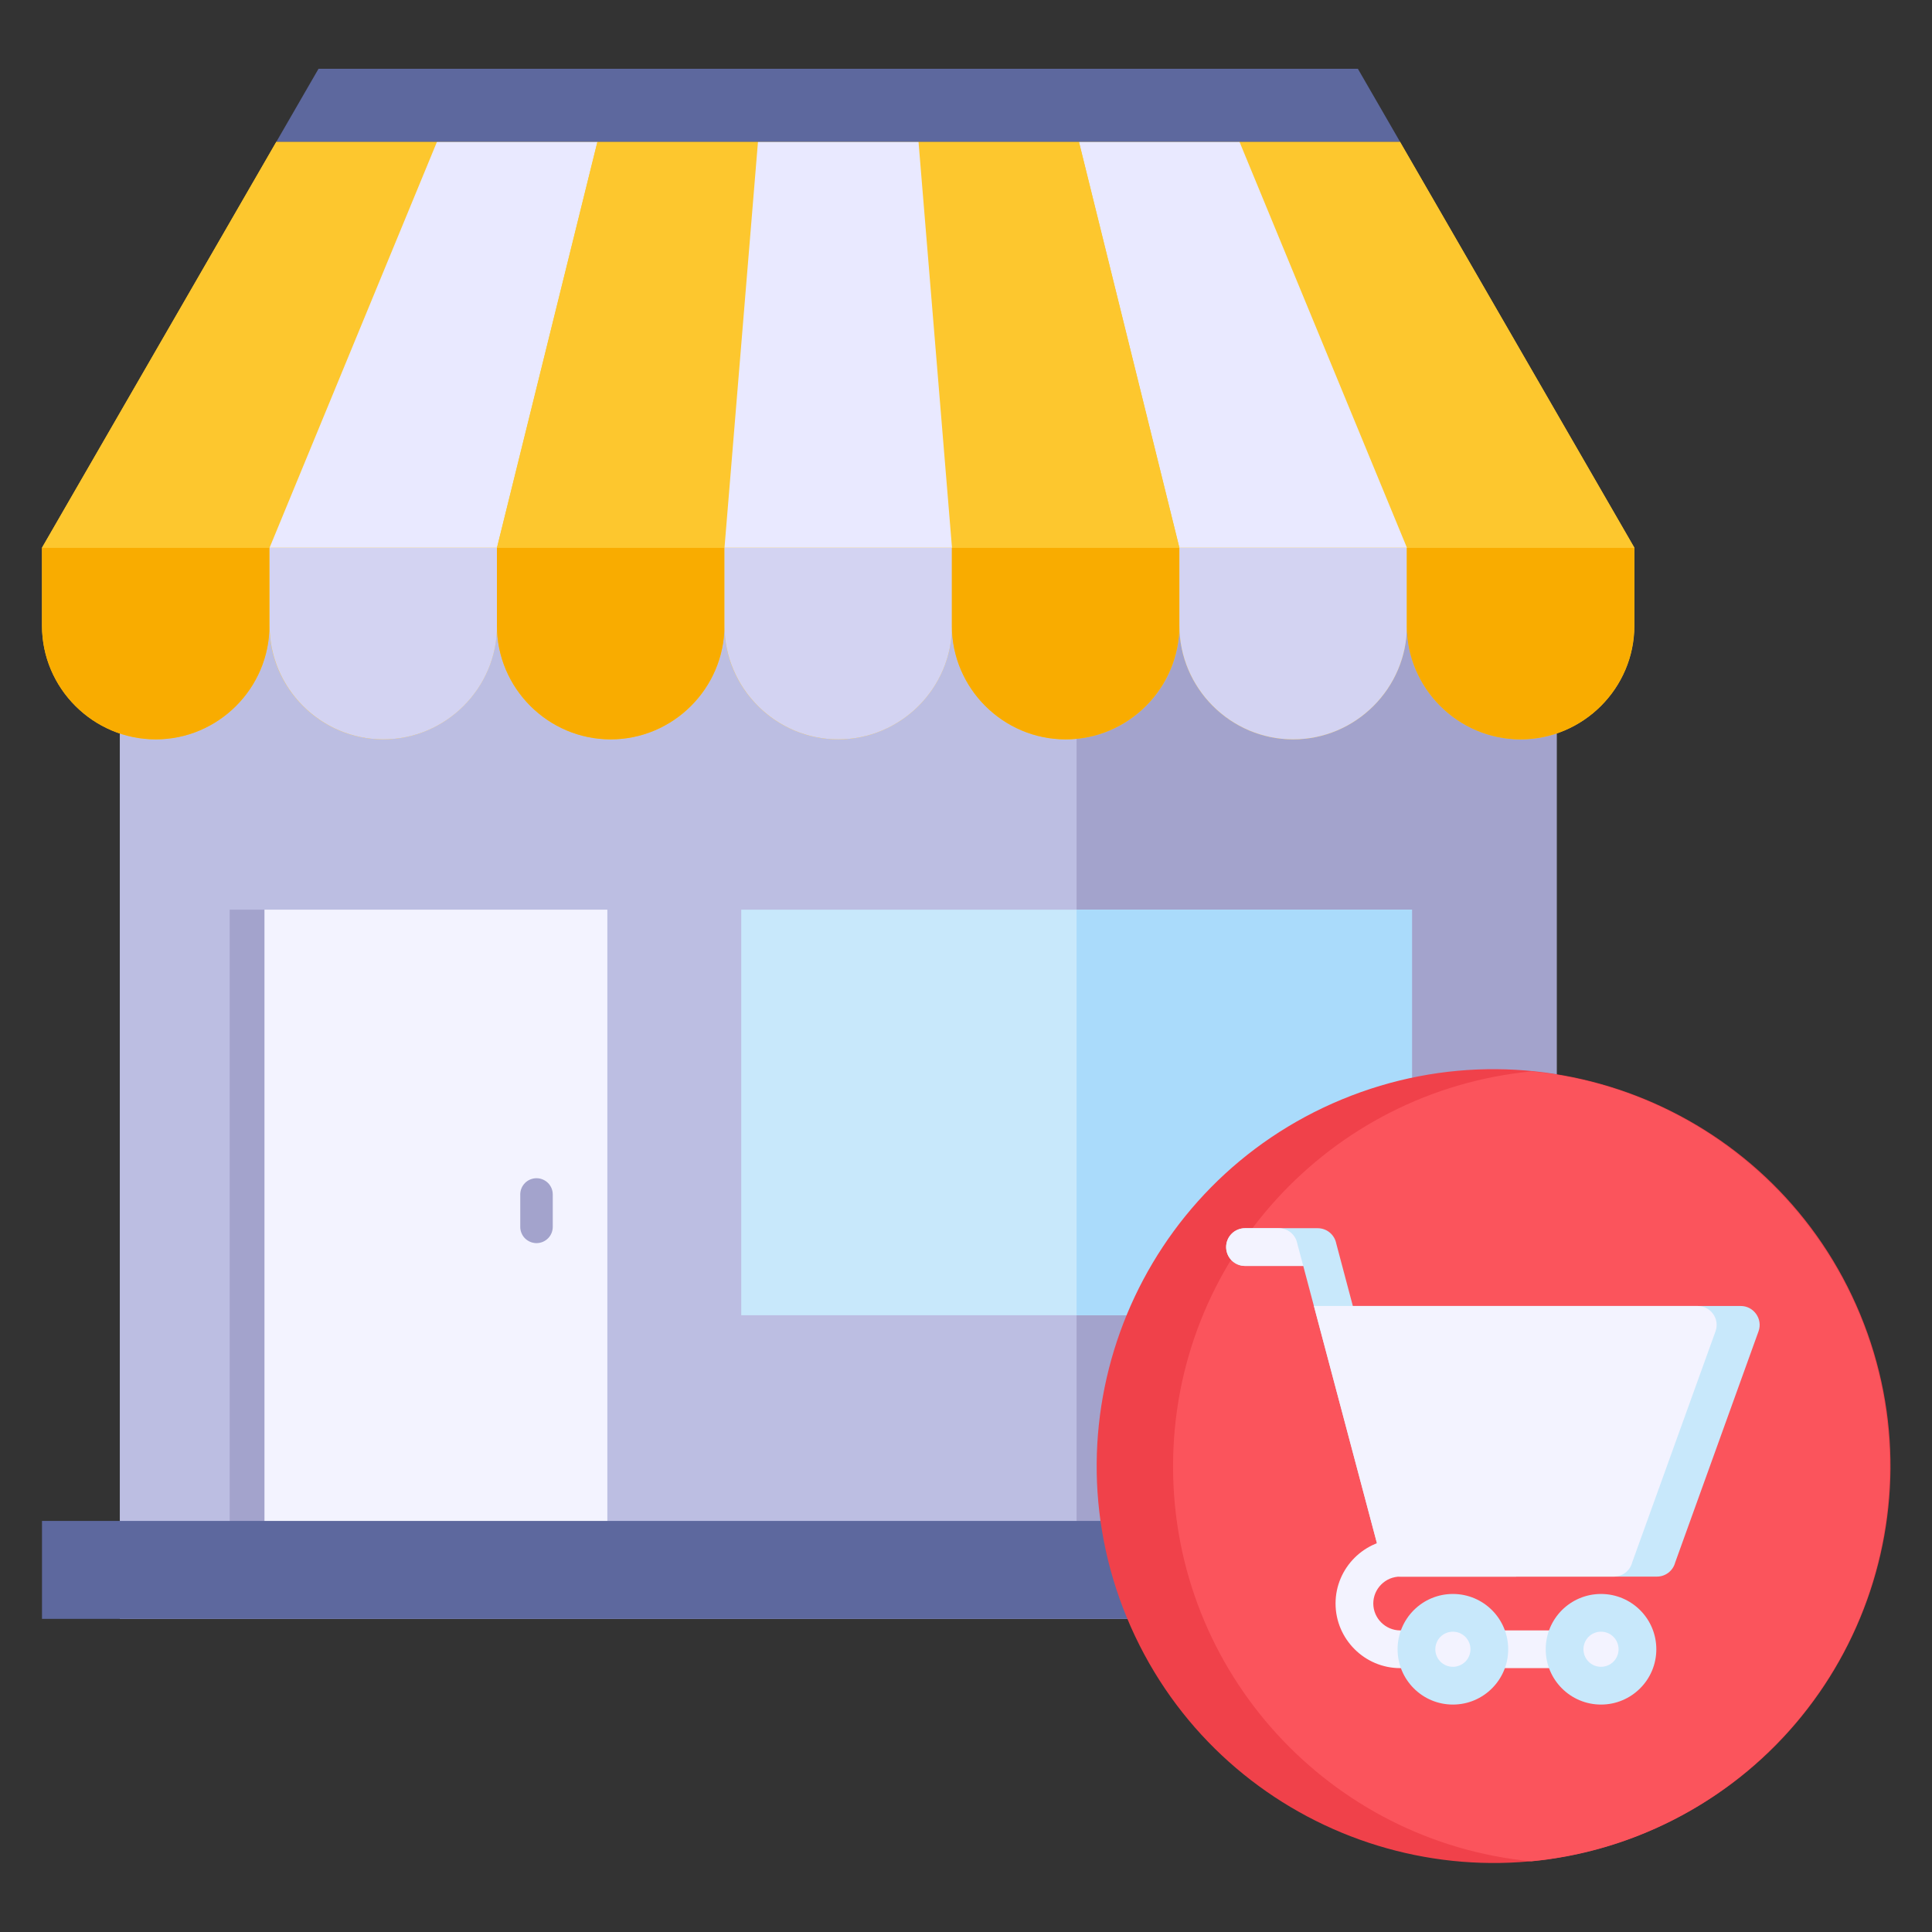
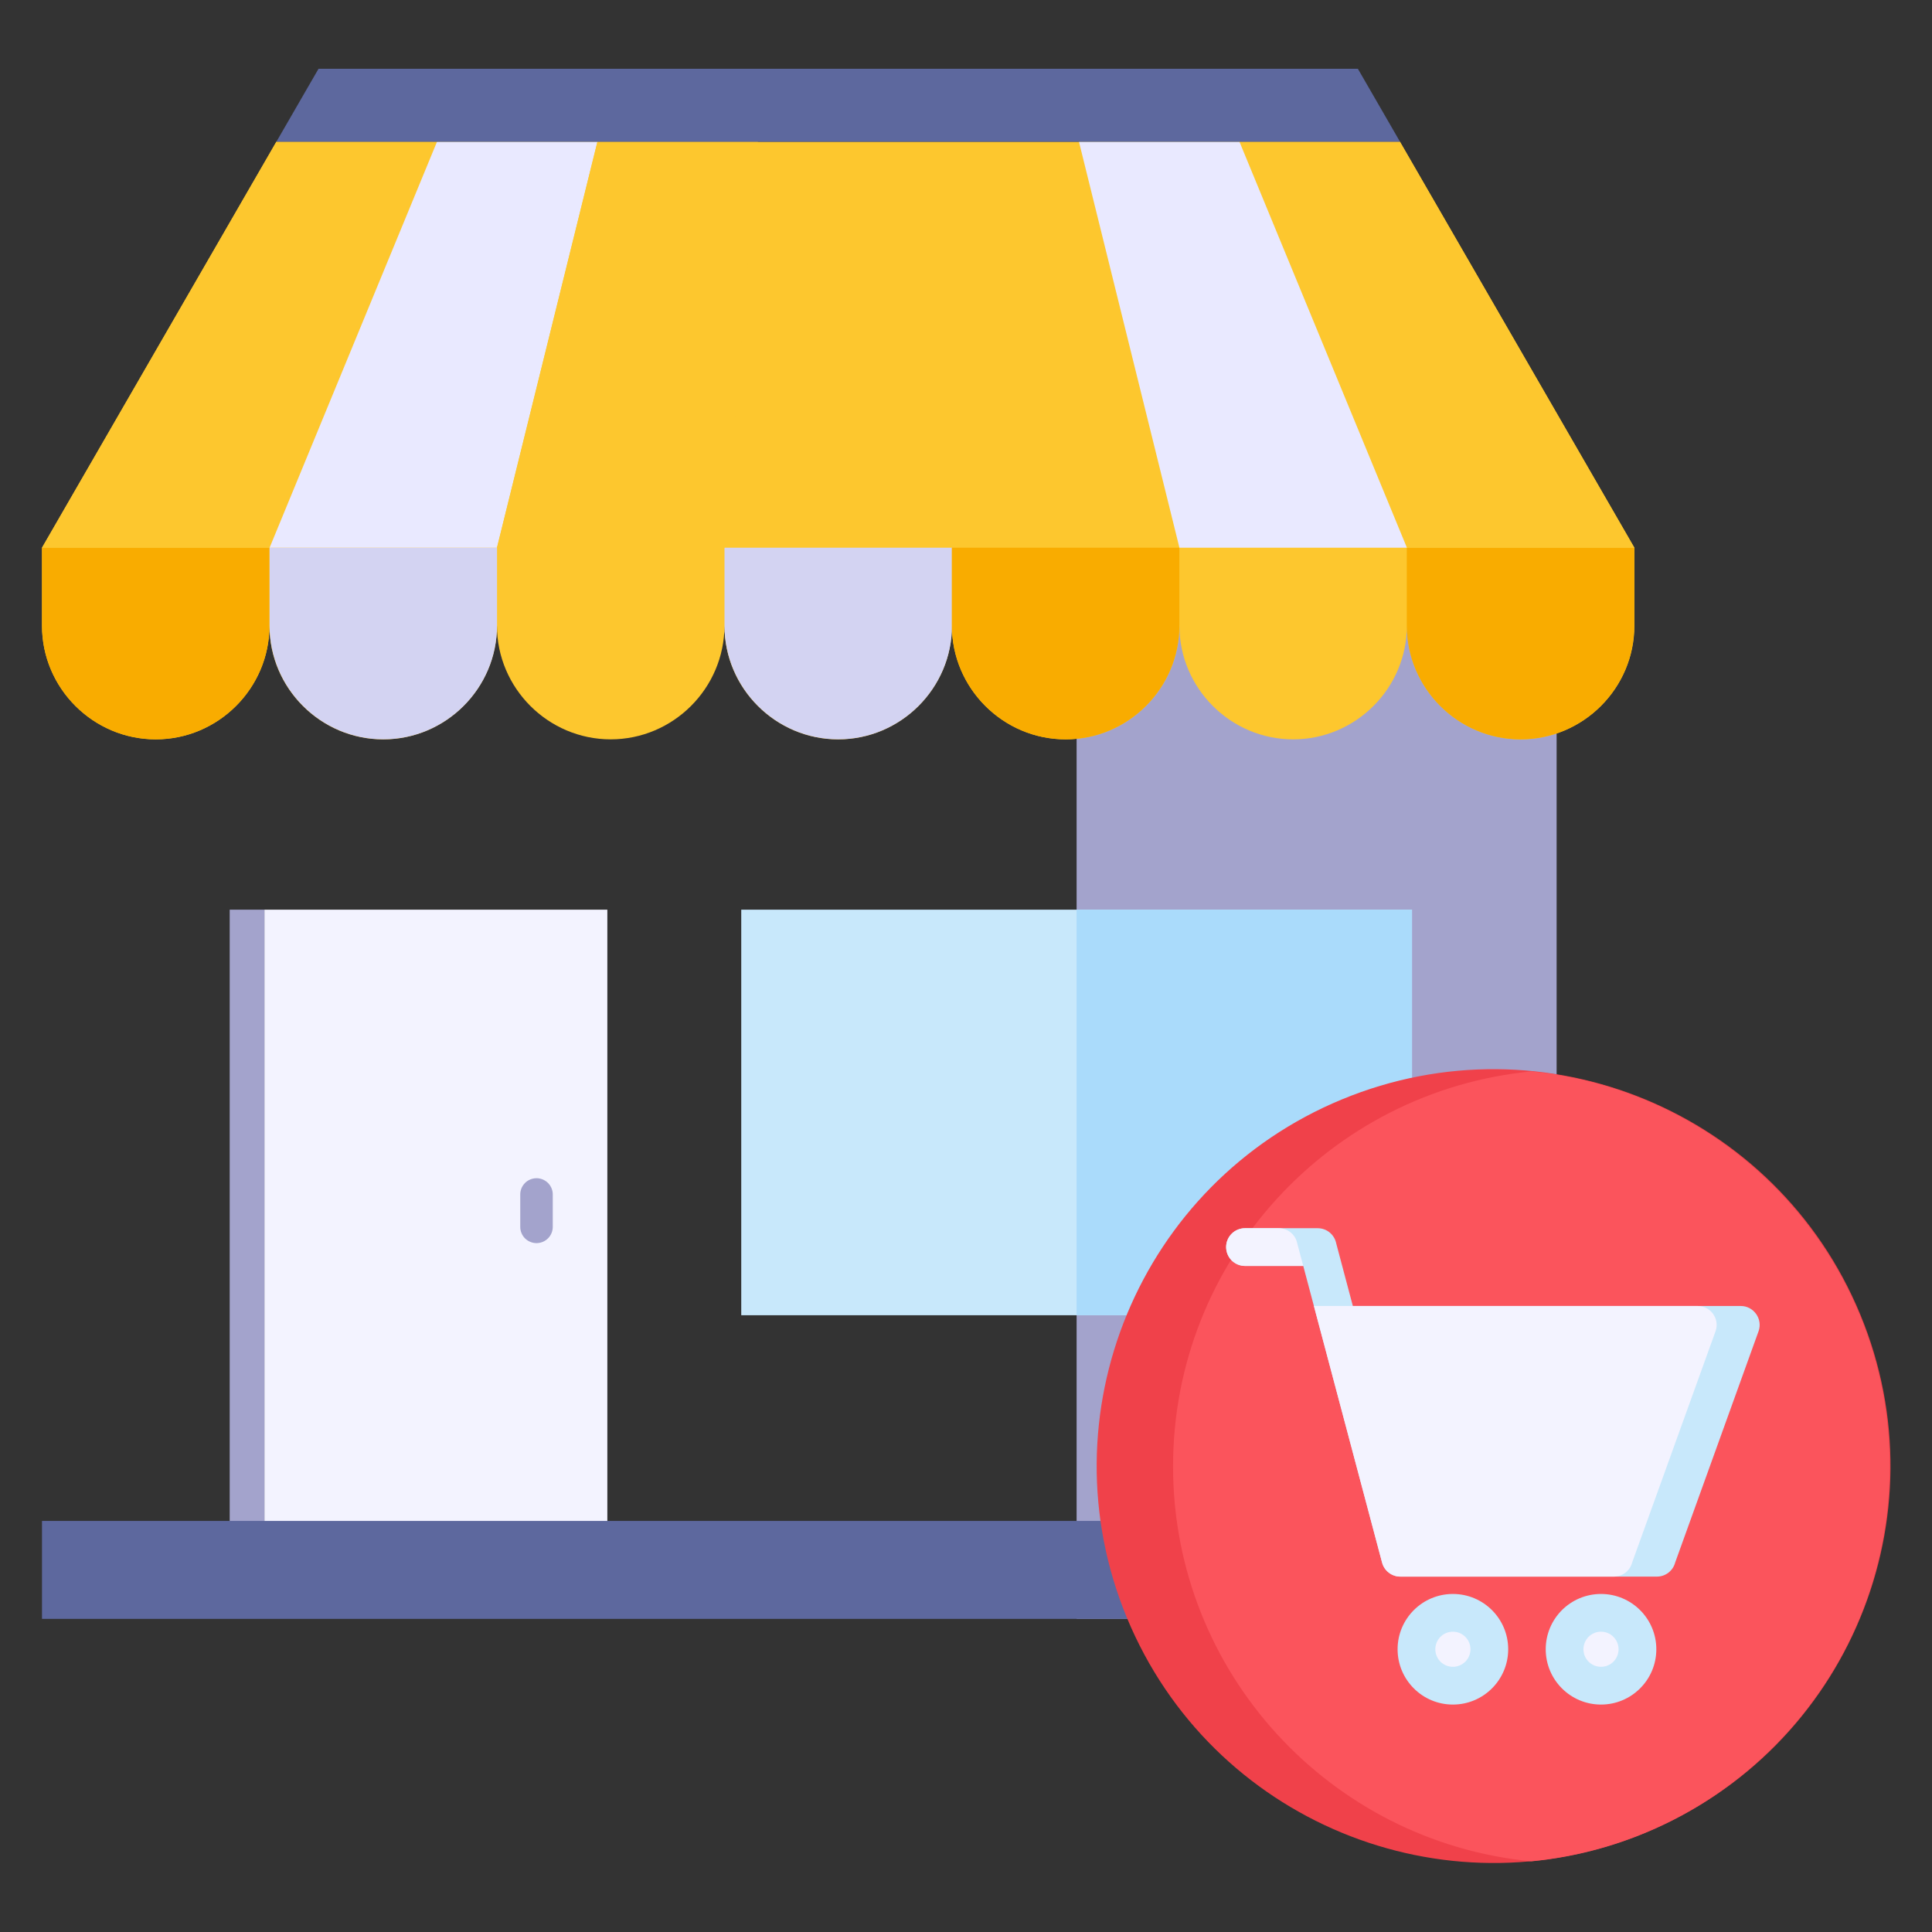
<svg xmlns="http://www.w3.org/2000/svg" width="64" height="64" viewBox="0 0 64 64" fill="none">
  <rect x="0" y="0" width="64" height="64" fill="#333333" stroke="none" />
  <g clip-path="url(#clip0_8242_5540)">
-     <path d="M3.969 18.144H51.566V53.627H3.969V18.144Z" fill="#BCBEE2" />
+     <path d="M3.969 18.144H51.566V53.627V18.144Z" fill="#BCBEE2" />
    <path d="M35.664 18.144H51.565V53.627H35.664V18.144Z" fill="#A3A3CC" />
    <path fill-rule="evenodd" clip-rule="evenodd" d="M54.141 18.144V20.725C54.141 22.797 52.445 24.492 50.373 24.492C48.301 24.492 46.605 22.797 46.605 20.725C46.605 22.797 44.91 24.492 42.837 24.492C40.765 24.492 39.069 22.797 39.069 20.725C39.069 22.797 37.374 24.492 35.301 24.492C33.229 24.492 31.534 22.797 31.534 20.725C31.534 22.797 29.838 24.492 27.766 24.492C25.693 24.492 23.998 22.797 23.998 20.725C23.998 22.797 22.302 24.492 20.23 24.492C18.158 24.492 16.462 22.797 16.462 20.725C16.462 22.797 14.767 24.492 12.694 24.492C10.622 24.492 8.926 22.797 8.926 20.725C8.926 22.797 7.231 24.492 5.159 24.492C3.086 24.492 1.391 22.797 1.391 20.725V18.144L9.155 4.696H46.376L54.141 18.144Z" fill="#FDC72E" />
    <path fill-rule="evenodd" clip-rule="evenodd" d="M1.391 18.144H8.926V20.724C8.926 22.797 7.231 24.492 5.159 24.492C3.086 24.492 1.391 22.797 1.391 20.724V18.144Z" fill="#F9AC00" />
    <path fill-rule="evenodd" clip-rule="evenodd" d="M8.93 18.144H16.465V20.724C16.465 22.797 14.77 24.492 12.698 24.492C10.625 24.492 8.93 22.797 8.93 20.724V18.144Z" fill="#D3D3F2" />
-     <path fill-rule="evenodd" clip-rule="evenodd" d="M16.461 18.144H23.997V20.724C23.997 22.797 22.301 24.492 20.229 24.492C18.156 24.492 16.461 22.797 16.461 20.724V18.144H16.461Z" fill="#F9AC00" />
    <path fill-rule="evenodd" clip-rule="evenodd" d="M24 18.144H31.536V20.724C31.536 22.797 29.84 24.492 27.768 24.492C25.695 24.492 24 22.797 24 20.724V18.144Z" fill="#D3D3F2" />
    <path fill-rule="evenodd" clip-rule="evenodd" d="M31.531 18.144H39.067V20.724C39.067 22.797 37.371 24.492 35.299 24.492C33.227 24.492 31.531 22.797 31.531 20.724V18.144Z" fill="#F9AC00" />
-     <path fill-rule="evenodd" clip-rule="evenodd" d="M39.07 18.144H46.606V20.724C46.606 22.797 44.911 24.492 42.838 24.492C40.766 24.492 39.07 22.797 39.07 20.724V18.144Z" fill="#D3D3F2" />
    <path fill-rule="evenodd" clip-rule="evenodd" d="M46.602 18.144H54.137V20.724C54.137 22.797 52.442 24.492 50.369 24.492C48.297 24.492 46.602 22.797 46.602 20.724L46.602 18.144Z" fill="#F9AC00" />
    <path fill-rule="evenodd" clip-rule="evenodd" d="M1.391 18.144L9.155 4.696H14.473L8.926 18.144H1.391Z" fill="#FDC72E" />
    <path fill-rule="evenodd" clip-rule="evenodd" d="M14.476 4.696H19.793L16.465 18.144H8.93L14.476 4.696Z" fill="#E9E9FF" />
    <path fill-rule="evenodd" clip-rule="evenodd" d="M19.789 4.696H25.106L23.997 18.144H16.461L19.789 4.696ZM41.058 4.696H46.375L54.14 18.144H46.604L41.058 4.696Z" fill="#FDC72E" />
    <path fill-rule="evenodd" clip-rule="evenodd" d="M41.059 4.696H35.742L39.07 18.144H46.606L41.059 4.696Z" fill="#E9E9FF" />
-     <path fill-rule="evenodd" clip-rule="evenodd" d="M35.739 4.696H30.422L31.531 18.144H39.067L35.739 4.696Z" fill="#FDC72E" />
-     <path fill-rule="evenodd" clip-rule="evenodd" d="M25.109 4.696H30.427L31.536 18.144H24L25.109 4.696Z" fill="#E9E9FF" />
    <path fill-rule="evenodd" clip-rule="evenodd" d="M46.377 4.695L44.982 2.279H10.551L9.156 4.695H46.377Z" fill="#5D689E" />
    <path d="M8.758 30.134H20.119V51.933H8.758V30.134Z" fill="#F3F3FF" />
    <path d="M24.555 30.134H46.774V43.569H24.555V30.134Z" fill="#C8E8FB" />
    <path d="M35.664 30.134H46.774V43.569H35.664V30.134Z" fill="#AADBFB" />
    <path fill-rule="evenodd" clip-rule="evenodd" d="M17.234 39.568C17.234 39.425 17.291 39.288 17.392 39.187C17.493 39.087 17.63 39.03 17.773 39.03C17.915 39.03 18.052 39.087 18.153 39.187C18.254 39.288 18.311 39.425 18.311 39.568V40.642C18.311 40.785 18.254 40.922 18.153 41.023C18.052 41.123 17.915 41.18 17.773 41.18C17.63 41.18 17.493 41.123 17.392 41.023C17.291 40.922 17.234 40.785 17.234 40.642V39.568Z" fill="#A3A3CC" />
    <path d="M7.609 30.134H8.759V51.933H7.609V30.134Z" fill="#A3A3CC" />
    <path d="M1.391 50.383H54.141V53.627H1.391V50.383Z" fill="#5D689E" />
    <path d="M54.503 60.712C61.211 57.936 64.399 50.248 61.623 43.54C58.847 36.831 51.159 33.644 44.451 36.42C37.743 39.196 34.555 46.884 37.331 53.592C40.107 60.3 47.795 63.488 54.503 60.712Z" fill="#F0414A" />
    <path fill-rule="evenodd" clip-rule="evenodd" d="M50.729 35.492C57.391 36.134 62.599 41.746 62.599 48.576C62.599 55.405 57.391 61.018 50.729 61.659C44.068 61.018 38.859 55.405 38.859 48.576C38.859 41.746 44.068 36.134 50.729 35.492Z" fill="#FB545C" />
    <path fill-rule="evenodd" clip-rule="evenodd" d="M41.242 41.936C41.076 41.936 40.917 41.87 40.8 41.753C40.683 41.636 40.617 41.477 40.617 41.311C40.617 41.145 40.683 40.986 40.8 40.869C40.917 40.752 41.076 40.686 41.242 40.686H43.651C43.796 40.686 43.937 40.736 44.049 40.829C44.161 40.922 44.237 41.05 44.265 41.193L44.815 43.263H57.669C58.093 43.263 58.4 43.693 58.255 44.098L55.493 51.758C55.458 51.892 55.38 52.011 55.27 52.096C55.161 52.181 55.026 52.227 54.888 52.227H46.386C46.248 52.227 46.114 52.181 46.005 52.096C45.896 52.012 45.818 51.894 45.783 51.761L43.172 41.936H41.242L41.242 41.936Z" fill="#C8E8FB" />
    <path fill-rule="evenodd" clip-rule="evenodd" d="M41.242 41.936C41.076 41.936 40.917 41.87 40.8 41.753C40.683 41.636 40.617 41.477 40.617 41.311C40.617 41.145 40.683 40.986 40.8 40.869C40.917 40.752 41.076 40.686 41.242 40.686H42.361C42.506 40.686 42.647 40.736 42.759 40.829C42.871 40.922 42.947 41.05 42.974 41.193L43.172 41.936H41.242ZM44.815 43.263H56.244C56.668 43.263 56.975 43.693 56.83 44.098L54.068 51.758C54.033 51.892 53.955 52.011 53.846 52.096C53.736 52.181 53.601 52.227 53.463 52.227H46.386C46.248 52.227 46.114 52.181 46.005 52.096C45.896 52.012 45.818 51.894 45.783 51.761L43.525 43.263H44.815L44.815 43.263Z" fill="#F3F3FF" />
-     <path fill-rule="evenodd" clip-rule="evenodd" d="M50.223 52.227H46.383C46.266 52.227 46.15 52.251 46.042 52.295C45.935 52.34 45.837 52.406 45.754 52.489C45.593 52.651 45.492 52.873 45.492 53.118C45.492 53.362 45.593 53.585 45.754 53.746C45.916 53.908 46.139 54.009 46.383 54.009H53.032C53.198 54.009 53.357 54.075 53.474 54.192C53.591 54.309 53.657 54.468 53.657 54.634C53.657 54.799 53.591 54.958 53.474 55.076C53.357 55.193 53.198 55.259 53.032 55.259H46.383C45.794 55.259 45.258 55.018 44.871 54.63C44.483 54.242 44.242 53.707 44.242 53.118C44.242 52.529 44.483 51.993 44.871 51.605C45.258 51.218 45.794 50.977 46.383 50.977H50.223V52.227Z" fill="#F3F3FF" />
    <path fill-rule="evenodd" clip-rule="evenodd" d="M53.036 52.802C53.541 52.802 53.999 53.007 54.331 53.338C54.663 53.67 54.868 54.128 54.868 54.634C54.868 55.139 54.663 55.598 54.331 55.929C53.999 56.261 53.541 56.466 53.036 56.466C52.53 56.466 52.072 56.261 51.74 55.929C51.409 55.598 51.204 55.139 51.204 54.634C51.204 54.128 51.409 53.67 51.74 53.338C52.072 53.007 52.53 52.802 53.036 52.802ZM48.129 52.802C48.635 52.802 49.093 53.007 49.424 53.338C49.756 53.67 49.961 54.128 49.961 54.634C49.961 55.139 49.756 55.598 49.424 55.929C49.093 56.261 48.635 56.466 48.129 56.466C47.623 56.466 47.165 56.261 46.834 55.929C46.502 55.598 46.297 55.139 46.297 54.634C46.297 54.128 46.502 53.67 46.834 53.338C47.165 53.007 47.623 52.802 48.129 52.802Z" fill="#C8E8FB" />
    <path fill-rule="evenodd" clip-rule="evenodd" d="M48.54 54.222C48.435 54.117 48.29 54.052 48.129 54.052C47.968 54.052 47.822 54.117 47.717 54.222C47.612 54.327 47.547 54.473 47.547 54.634C47.547 54.794 47.612 54.94 47.717 55.045C47.822 55.15 47.968 55.215 48.129 55.215C48.289 55.215 48.435 55.15 48.54 55.045C48.646 54.94 48.711 54.794 48.711 54.634C48.711 54.473 48.646 54.327 48.54 54.222ZM53.447 54.222C53.342 54.117 53.196 54.052 53.036 54.052C52.875 54.052 52.729 54.117 52.624 54.222C52.519 54.327 52.454 54.473 52.454 54.634C52.454 54.794 52.519 54.94 52.624 55.045C52.729 55.15 52.875 55.215 53.036 55.215C53.196 55.215 53.342 55.15 53.447 55.045C53.552 54.94 53.617 54.794 53.617 54.634C53.617 54.473 53.552 54.327 53.447 54.222Z" fill="#F3F3FF" />
  </g>
  <defs>
    <clipPath id="clip0_8242_5540">
      <rect width="64" height="64" fill="white" />
    </clipPath>
  </defs>
</svg>